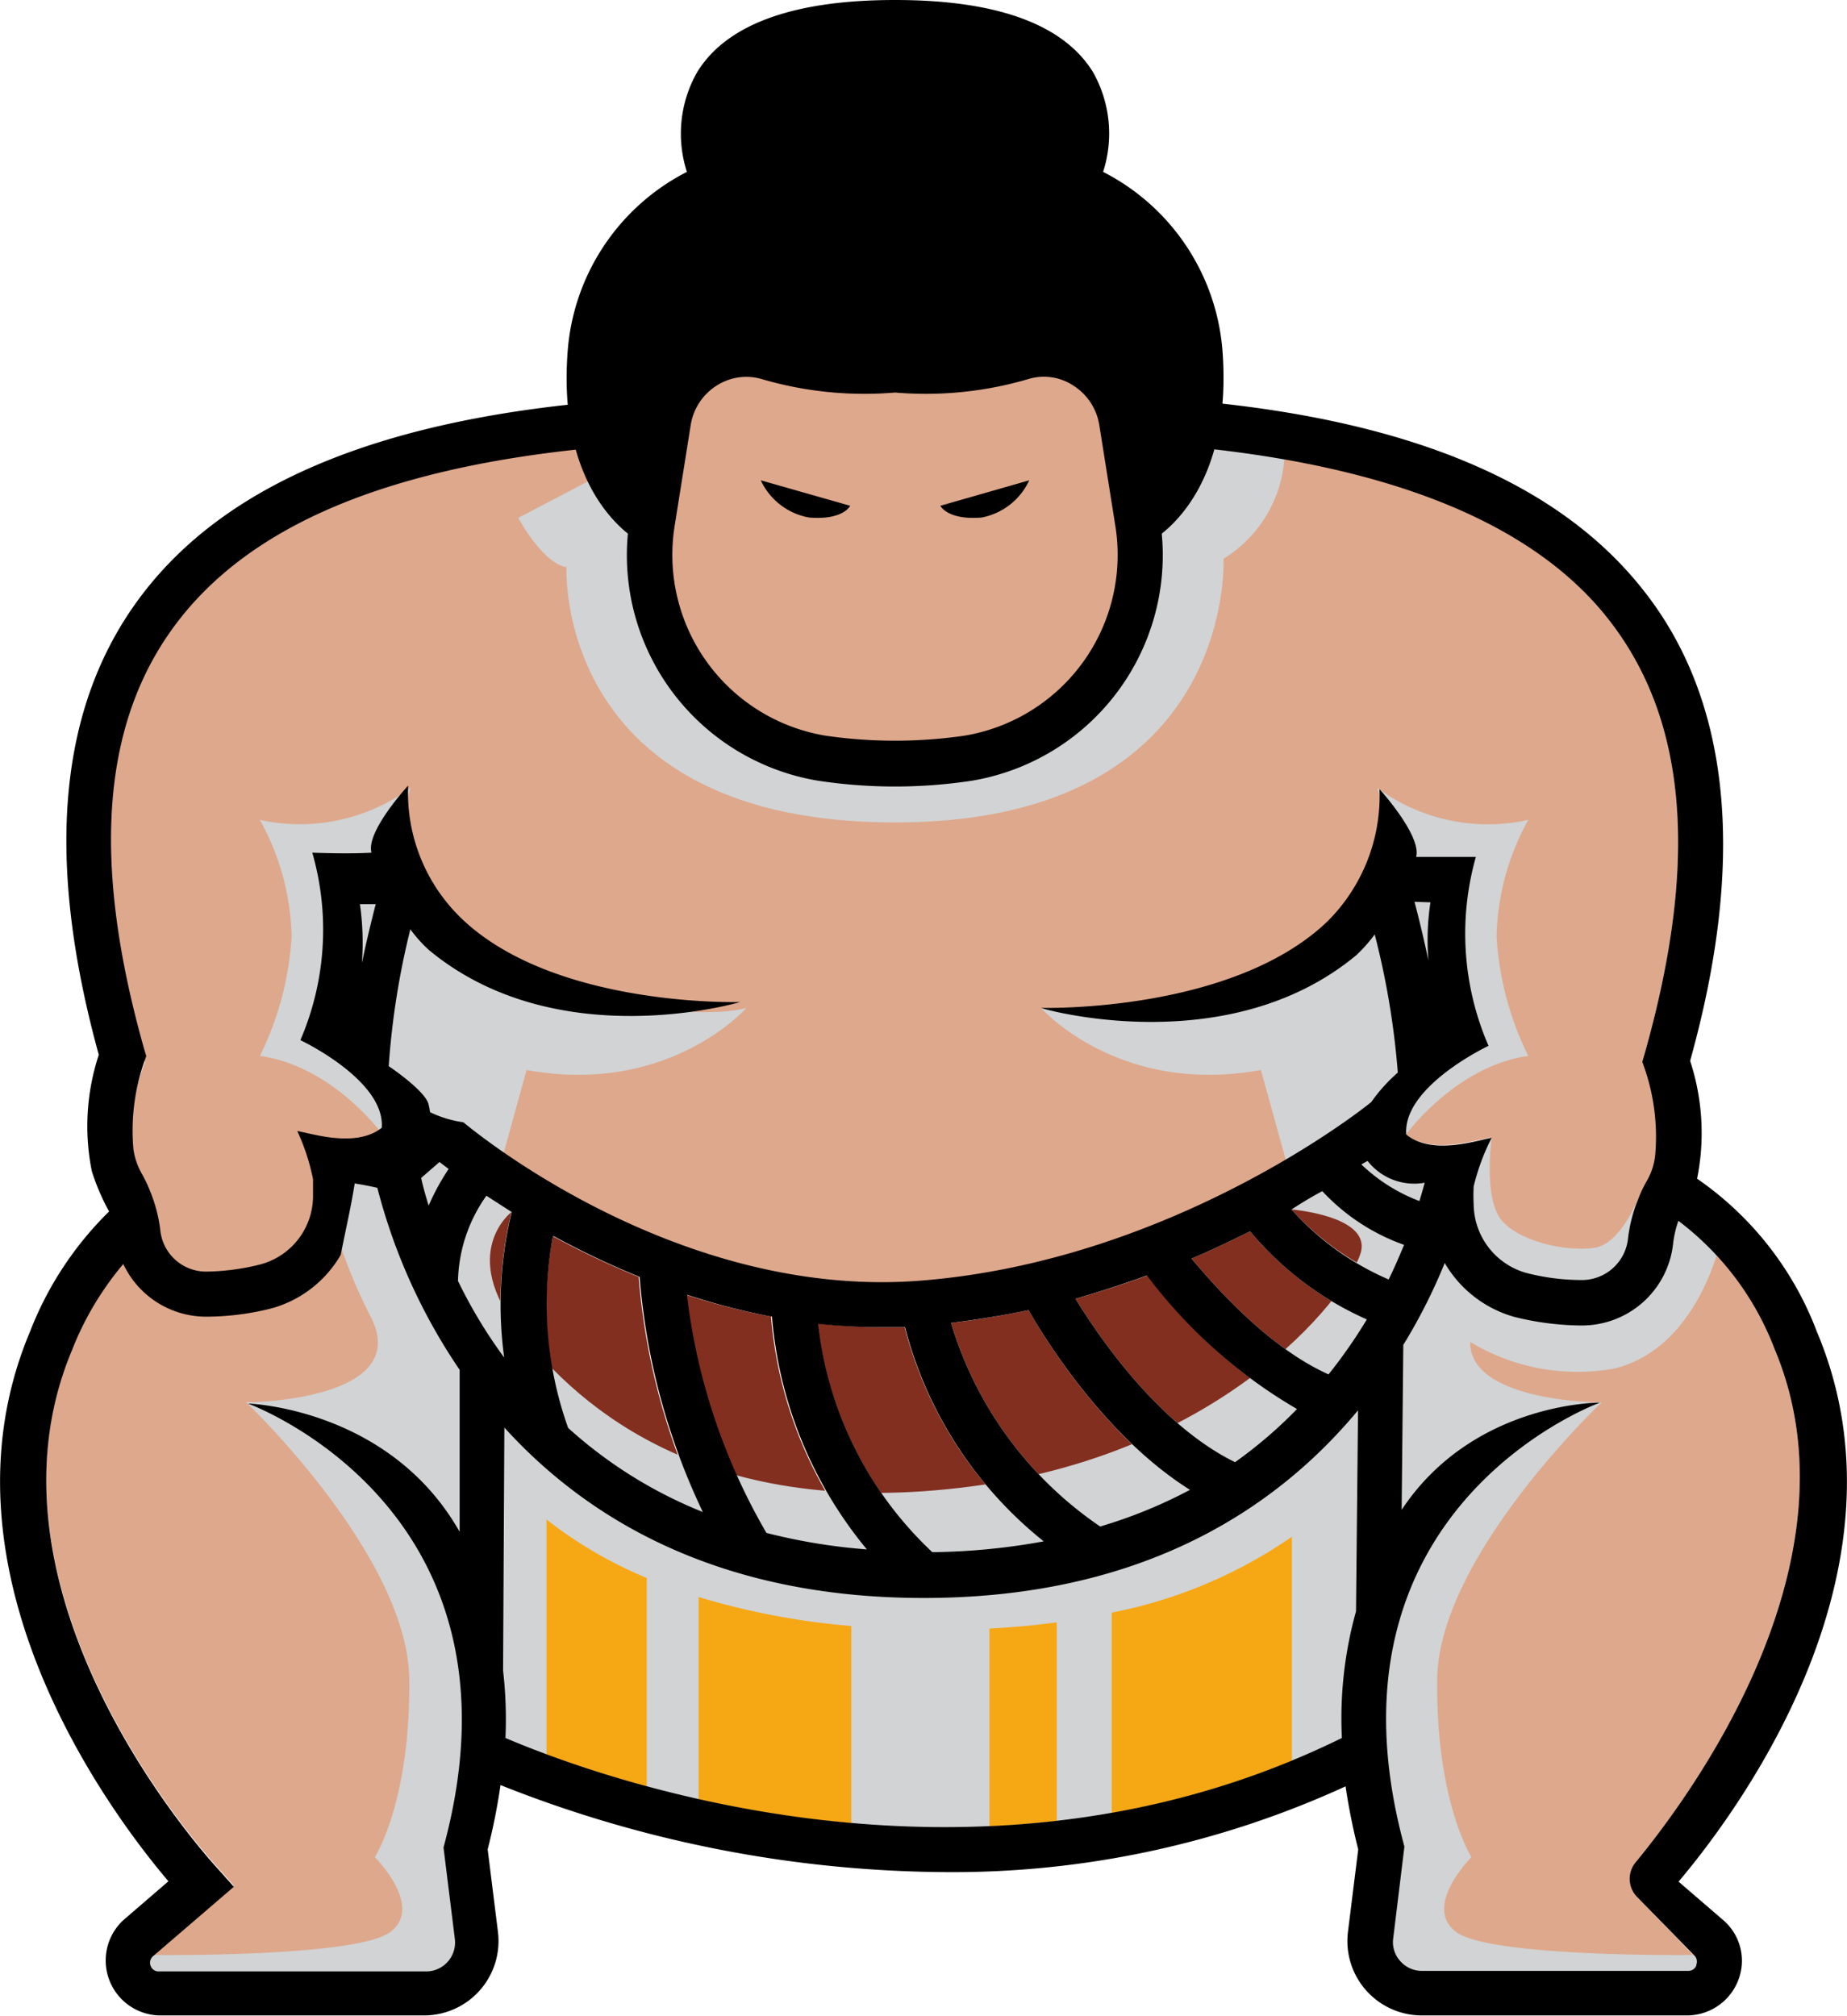
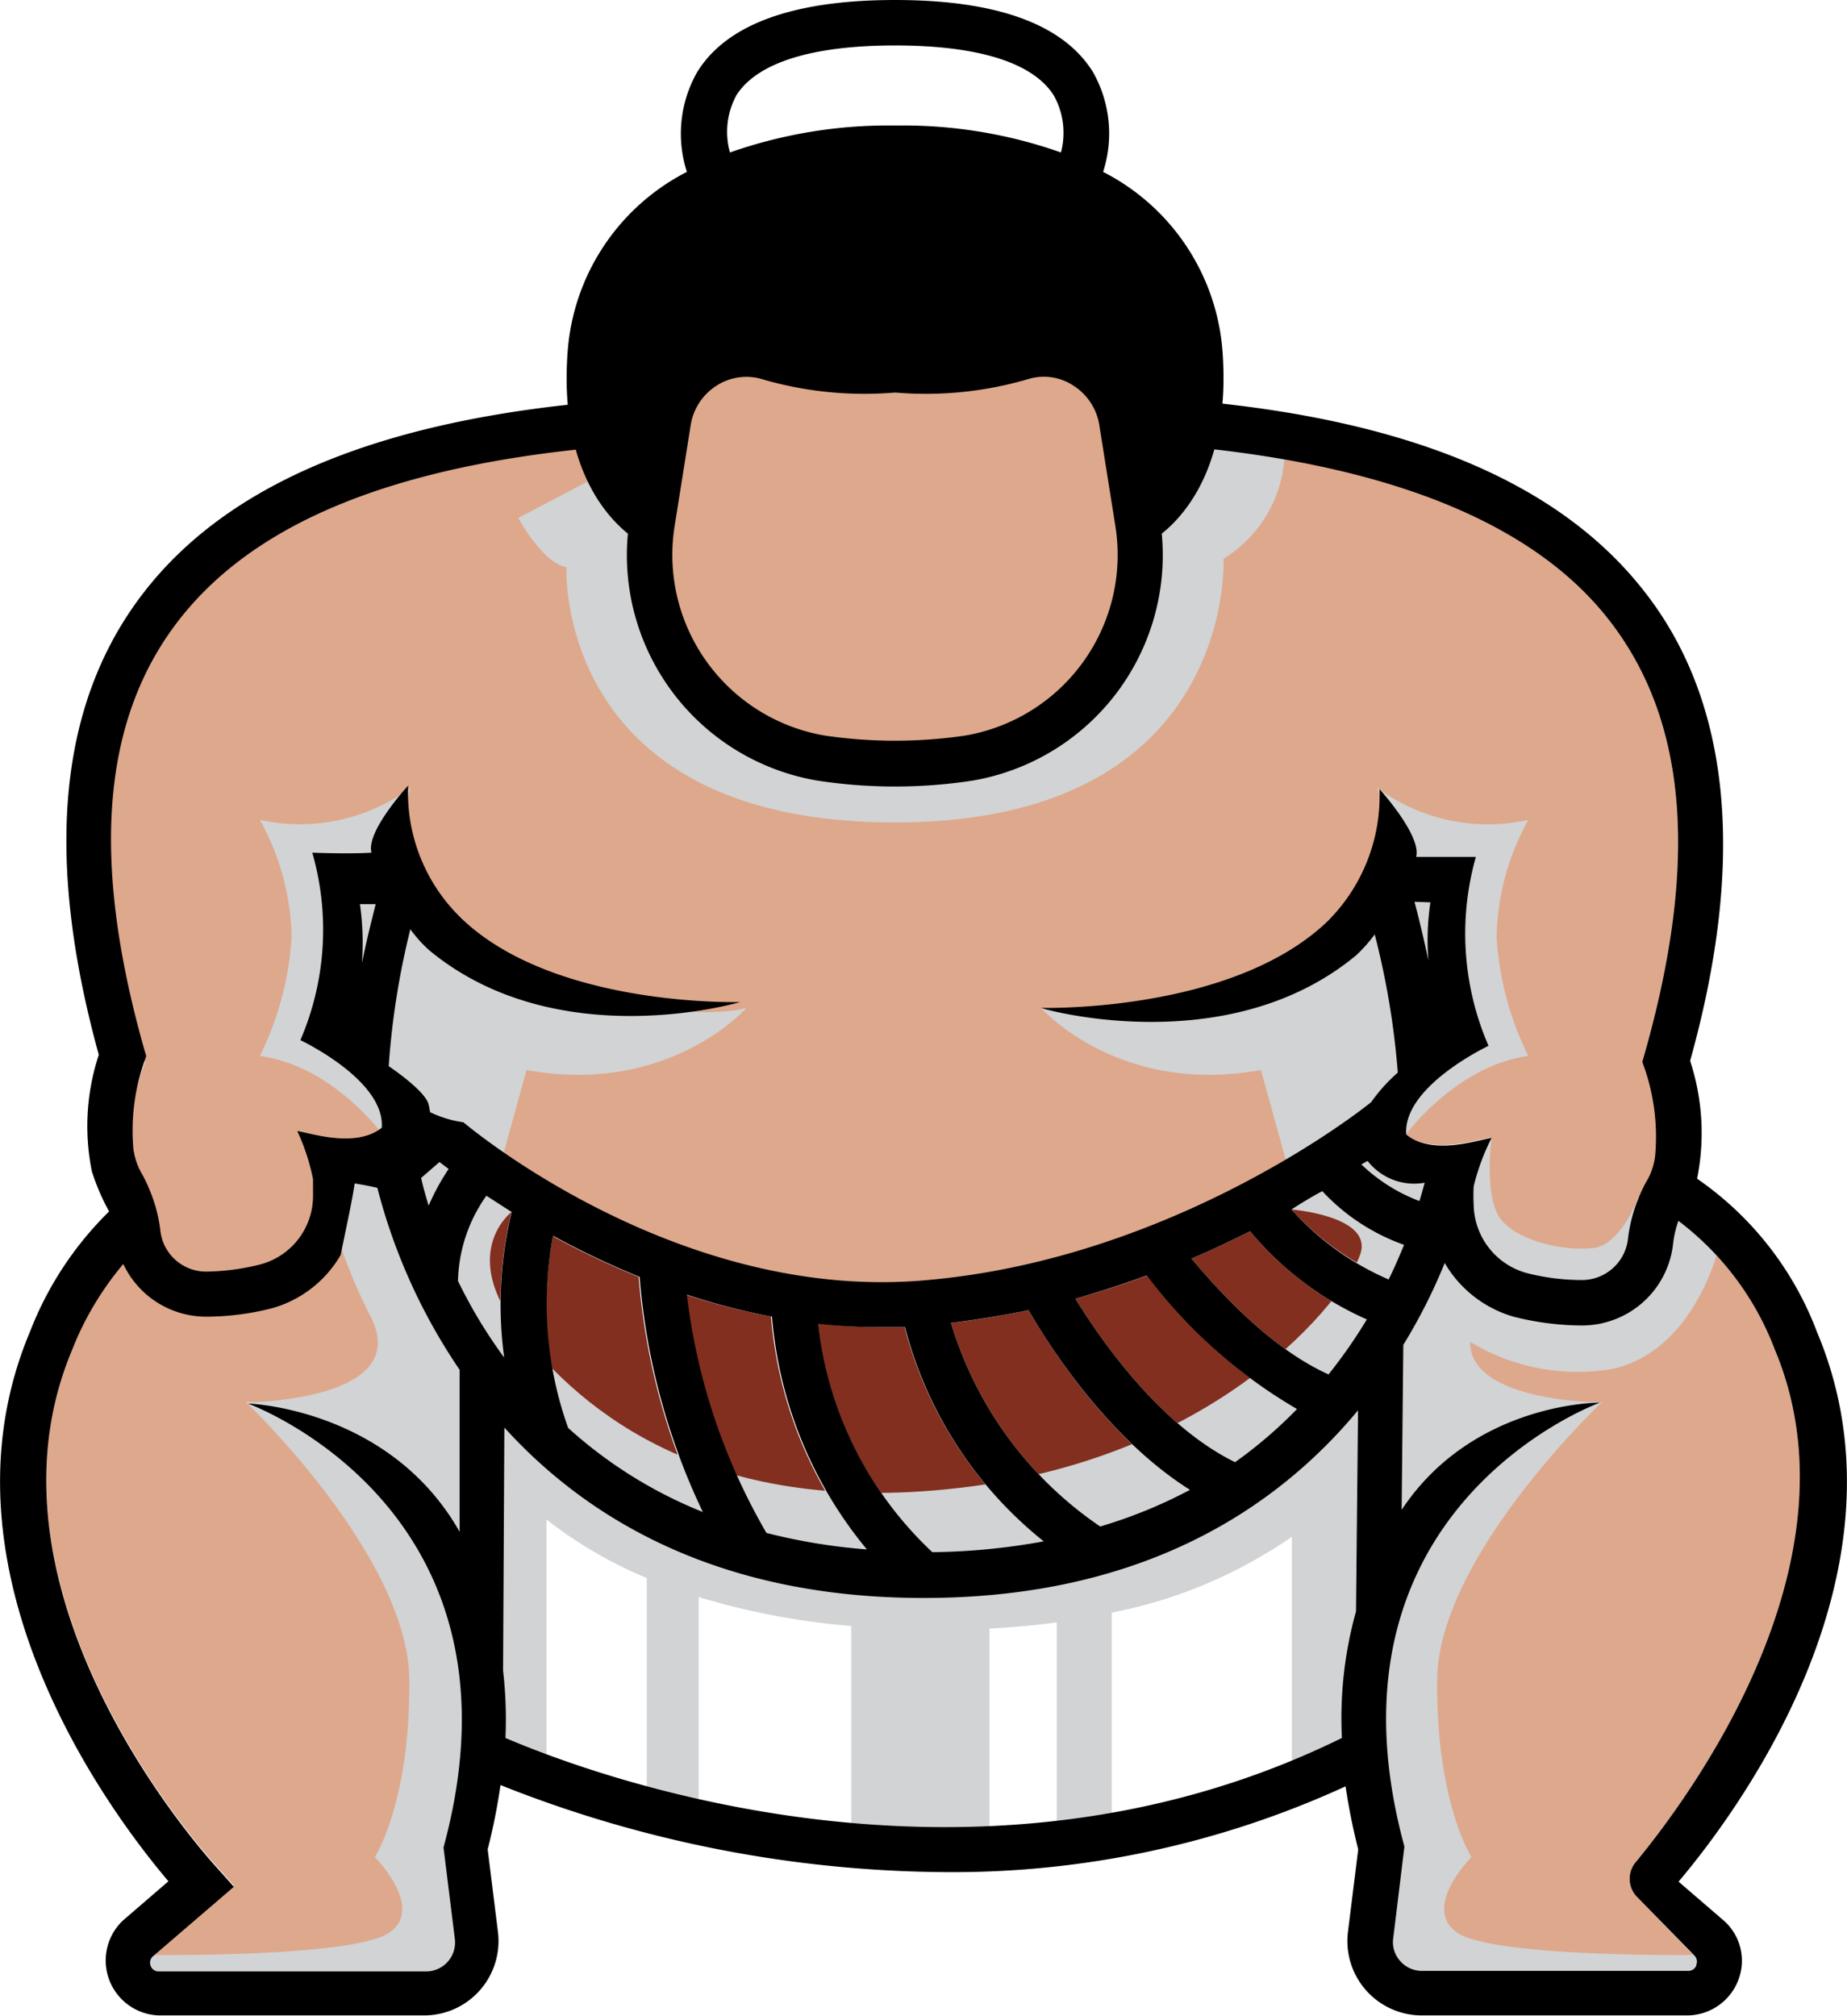
<svg xmlns="http://www.w3.org/2000/svg" class="S" viewBox="0 0 100.78 110">
  <g style="isolation:isolate">
    <path fill="#822f20" d="M77.74 64.54c-.08.28-.17.61-.29 1a9.32 9.32 0 01-3.17-2l.34-.23a3.23 3.23 0 003.12 1.23zM76.61 67.89c-.24.59-.51 1.22-.84 1.89a15.15 15.15 0 01-5.3-3.78c.6-.34 1.15-.67 1.68-1a11.2 11.2 0 004.46 2.89zM74.58 72a27.62 27.62 0 01-2.09 3c-3.2-1.44-6-4.57-7.48-6.32 1.14-.48 2.2-1 3.2-1.49A17.49 17.49 0 0074.58 72zM70.77 76.89a24.52 24.52 0 01-3.38 2.9c-4.08-2-7.29-6.61-8.71-8.92 1.38-.39 2.68-.81 3.93-1.27a27.64 27.64 0 008.16 7.29zM64.93 81.3a26.29 26.29 0 01-4.9 2 20.58 20.58 0 01-8.14-11.11c1.45-.17 2.87-.41 4.23-.7 1.15 2 4.35 7.02 8.81 9.81zM56.93 84.09a35.52 35.52 0 01-6.08.59 20.11 20.11 0 01-6.23-12.46 30.55 30.55 0 003.48.2h1.26a22 22 0 007.57 11.67zM42.07 71.84a22.87 22.87 0 005.18 12.71 31.82 31.82 0 01-5.48-.9 33.71 33.71 0 01-4.34-13 35.75 35.75 0 004.64 1.19zM34.85 69.68a36.45 36.45 0 003.45 12.83 24.51 24.51 0 01-7.35-4.59 20.14 20.14 0 01-.78-10.46 45.58 45.58 0 004.68 2.22zM27.91 66.14a21.39 21.39 0 00-.41 7.94 26.65 26.65 0 01-2.52-4.2 8.34 8.34 0 011.55-4.63zM24 63.41l.5.38a12.3 12.3 0 00-1.12 2c-.19-.61-.33-1.13-.41-1.51z" />
-     <path fill="#f6a714" d="M74.09 76.94l-.11 11a21.67 21.67 0 00-.77 6.91c-20.33 10-41.49 1.77-45.64 0a23.26 23.26 0 00-.13-3.68l.07-13.26c4.48 4.94 11.61 9.3 22.88 9.3 12-.03 19.29-4.96 23.7-10.27z" />
    <path fill="#dea88c" d="M13.44 76.53c.63.24 15.49 6 10.73 24l-.06.23.62 5a1.58 1.58 0 01-1.56 1.76H8.66a.46.46 0 01-.44-.3.47.47 0 01.13-.53l4.41-3.79-.89-1c-.14-.15-13.66-14.72-7.93-28.31 4.42-10.52 13-9.69 16.6-8.83a31.64 31.64 0 004.49 9.93v8.84c-3.88-6.73-11.59-7-11.59-7zM92.39 106.68a.47.47 0 01.13.53.46.46 0 01-.44.3H77.6a1.57 1.57 0 01-1.21-.51 1.53 1.53 0 01-.37-1.23l.61-5-.06-.23c-4.76-18 10.1-23.77 10.73-24-.12 0-6.94 0-10.82 5.85l.09-9a30.3 30.3 0 002.26-4.47 6.4 6.4 0 003.79 2.94 15.49 15.49 0 003.56.47h.11a5 5 0 005-4.45 5.65 5.65 0 01.29-1.26 15.83 15.83 0 015.25 7c4.89 11.61-4.62 24.41-7.58 28a1.41 1.41 0 00.08 1.9z" />
    <path fill="#dea88c" d="M89.61 57.94l.11-.38c3-10.55 2.34-18.34-2-23.82-5.73-7.25-18.41-10.5-37.67-9.65-.44 0-.86.06-1.29.09s-.86-.07-1.29-.09c-19.27-.85-31.95 2.4-37.67 9.65-4.34 5.48-5 13.27-2 23.82l.11.38-.13.37a11.62 11.62 0 00-.58 4.77 3.87 3.87 0 00.43 1.32 6 6 0 01.49 1 8.18 8.18 0 01.57 2.2 2.53 2.53 0 002.55 2.25 11.92 11.92 0 003-.39 4 4 0 003-3.65 9 9 0 000-1 13.39 13.39 0 00-.72-2.6c.7.1 2.87.9 4.31-.26 0 0 .34-.23.34-.24.2-2.63-4.54-5-4.54-5a13.46 13.46 0 00.42-10h3.22c0 1 1 9.69 1 11.77a9.07 9.07 0 011.42 1.62c1.18.9 8.21 9.05 20.7 10.47 0 0 1.21.06 3.84.13a14 14 0 001.94 0c1 0 2.4 0 3.31-.05 0 0 5.08-1.61 5.08-1.65 12.5-1.43 16.06-8 17.25-8.88a9.07 9.07 0 011.45-1.61c-.09-2.08 1-10.82 1-11.77 1.31.07 3.21 0 3.22 0a15.38 15.38 0 00.69 10.31s-4.69 2.21-4.49 4.84c1.44 1.16 4 .28 4.66.18a12 12 0 00-.86 2.66 9.54 9.54 0 000 1 3.93 3.93 0 002.86 3.72 12.06 12.06 0 003 .39 2.53 2.53 0 002.56-2.25 8.18 8.18 0 01.57-2.2 6.84 6.84 0 01.48-1 3.48 3.48 0 00.43-1.32 11.47 11.47 0 00-.57-4.77z" />
    <path fill="#d1d3d4" d="M56.8 55s4.22 4.81 12 3.39l1.66 6 4.68-2.83 1.53.41s2.72-3.79 6.72-4.35a16.9 16.9 0 01-1.73-6.51 13.69 13.69 0 011.73-6.37A10.16 10.16 0 0175.16 43s1.62 4.78-2.19 8.1S59.75 55.83 56.8 55zM40.73 55s-4.22 4.81-12 3.39l-1.65 6-4.69-2.89-1.52.41s-2.67-3.73-6.69-4.29a16.9 16.9 0 001.73-6.51 13.69 13.69 0 00-1.73-6.37A10.18 10.18 0 0022.39 43s-1.63 4.78 2.18 8.1 13.2 4.73 16.16 3.9zM17.48 63.72a28.82 28.82 0 002.77 8.18c2.28 4.57-6.81 4.63-6.81 4.63s8.82 8.39 8.89 15.11-1.88 9.7-1.88 9.7 2.71 2.7.84 4.09-12.9 1.25-12.9 1.25-1.68-.12-1.48 0 1.94 2.13 1.94 2.13l15.54-.47 1.8-1.8-.48-7.41.48-11.23V74.69l-5.23-11zM92.39 106.68s-11.06.14-12.93-1.25.83-4.09.83-4.09-1.94-3-1.87-9.7 8.97-15.11 8.97-15.11-7.21 0-7.17-3.3a11.31 11.31 0 007.82 1.46c4.78-1.13 5.93-7.32 5.93-7.32l-2.61-1.83s.06 4.64-3 5.27c-2.14.43-5.18-.76-6.82-1.52.11-1.28-1.16-.58-1.16-.58l-.51-5-5.23 11V87.9l.48 11.23-.48 7.41 1.8 1.8 15.59.48s1.73-2 1.94-2.13-1.58-.01-1.58-.01z" style="mix-blend-mode:multiply" />
    <path fill="#d1d3d4" d="M81.39 62.09s-.47 3.35.57 4.53 3.52 1.67 5 1.48 2.43-2.72 2.43-2.72l.56 1.66-1.56 2.56s-3 1-3.07 1-4.46-1.64-4.46-1.64l-1.59-4.07zM28.82 65.25l-.91.89s-2.93 2.22.45 6.52S38.68 83 53.02 81.11s20.92-11 21.26-12.89S70.47 66 70.47 66l4.11-3.86 4.73 1.63S74.98 83.54 56.07 85s-27.58-7.4-27.58-7.4L21.7 63.72l2.36-1.63z" style="mix-blend-mode:multiply" />
    <path fill="#d1d3d4" d="M74.6 79.73a8.59 8.59 0 00.73-1.28L74.58 75s-9.57 12.06-23.69 11.65-24.13-10.39-24.13-10.39l-.24 2.26-.07-.07v.82l.37 16.53 3 1.32v-14.2a23.5 23.5 0 005.47 3.19v12.11l2.83 1.47V87.15a40.24 40.24 0 008.33 1.58v11.92h7.54V88.87c1.29-.07 2.52-.18 3.67-.34v11.91l3-.75V88a26 26 0 009.83-4.14V97.1l3.62-1.18 1.58-10.79zM28.28 28.26s1.32 2.48 2.63 2.69c0 0-.7 13.93 17.93 13.93s17.92-14.39 17.92-14.39A7 7 0 0070.08 24s-3.07.39-3.68 0-4.44 5.12-4.44 5.12 2.14 13.23-13.12 12.59-13.26-13.19-13.26-13.19l-2.72-2.66z" style="mix-blend-mode:multiply" />
    <path d="M94.05 104.8l-2.46-2.12c3.11-3.68 13.07-16.91 7.55-30a17.78 17.78 0 00-6.54-8.36 12.62 12.62 0 00-.38-6.43c3.07-11 2.21-19.67-2.55-25.68-4.54-5.78-12.54-9.21-24.2-10.31a5.61 5.61 0 01-.55 2.48c11 1.06 18.71 4.18 22.8 9.36 4.34 5.48 5 13.27 2 23.82l-.11.38.13.37a11.47 11.47 0 01.57 4.77 3.48 3.48 0 01-.43 1.32 6.84 6.84 0 00-.48 1 8.18 8.18 0 00-.57 2.2 2.53 2.53 0 01-2.56 2.25 12.06 12.06 0 01-3-.39 3.93 3.93 0 01-2.86-3.72 9.54 9.54 0 010-1 12 12 0 01.98-2.65c-.69.1-3.22 1-4.66-.18-.2-2.63 4.49-4.84 4.49-4.84a15.38 15.38 0 01-.69-10.31h-3.26c.31-1.16-2-3.7-2-3.7a9.65 9.65 0 01-2.89 7.27C67.15 55.27 56.91 55 56.8 55s10.14 3 17.21-2.88a8.25 8.25 0 001-1.13 43.64 43.64 0 011.26 7.54 9.07 9.07 0 00-1.45 1.61c-1.23 1-11.42 8.69-24.54 9.74-12.32 1-22.89-6.9-25-8.64a6.05 6.05 0 01-2.26-.79 5.12 5.12 0 01-.63-.45c.07.44.16.89.26 1.35l-1.33 1.11-.9-.18a4.35 4.35 0 01-2.47 2.14 17.26 17.26 0 012.64.4 31.64 31.64 0 004.49 9.93v8.84c-3.84-6.77-11.55-7-11.55-7 .63.24 15.49 6 10.73 24l-.06.23.62 5a1.58 1.58 0 01-1.56 1.76H8.66a.46.46 0 01-.44-.3.47.47 0 01.13-.53l4.41-3.79-.89-1c-.14-.15-13.66-14.72-7.93-28.31a16.76 16.76 0 014.12-6.08A5.26 5.26 0 017.19 65a18.57 18.57 0 00-5.55 7.66c-5.52 13.11 4.44 26.34 7.55 30l-2.46 2.12a3 3 0 001.93 5.2h14.51a4.06 4.06 0 004-4.56l-.56-4.5a33.48 33.48 0 00.7-3.51 66.64 66.64 0 0024.25 4.75 51.41 51.41 0 0021.86-4.68 34.32 34.32 0 00.69 3.44l-.56 4.5a4.06 4.06 0 004 4.56h14.52a3 3 0 002.78-1.93 2.92 2.92 0 00-.8-3.25zm-16-55.56a13.8 13.8 0 00-.11 3.17c-.26-1.22-.53-2.34-.76-3.2zm-3.43 14.11a3.23 3.23 0 003.12 1.19c-.08.28-.17.61-.29 1a9.32 9.32 0 01-3.17-2zM72.15 65a11.2 11.2 0 004.46 2.93c-.24.59-.51 1.22-.84 1.89a15.15 15.15 0 01-5.3-3.82c.6-.39 1.15-.72 1.68-1zm-9.57 4.6a27.64 27.64 0 008.19 7.29 24.52 24.52 0 01-3.38 2.9c-4.08-2-7.29-6.61-8.71-8.92 1.35-.39 2.65-.81 3.9-1.27zm-6.46 1.89c1.15 2 4.35 7 8.81 9.81a26.29 26.29 0 01-4.9 2 20.58 20.58 0 01-8.14-11.11c1.5-.19 2.87-.41 4.23-.7zm-8 .93h1.26a22 22 0 007.57 11.69 35.52 35.52 0 01-6.08.59 20.11 20.11 0 01-6.23-12.46 30.55 30.55 0 003.46.18zm-6-.58a22.87 22.87 0 005.18 12.71 31.82 31.82 0 01-5.48-.9 33.71 33.71 0 01-4.34-13 35.75 35.75 0 004.59 1.19zm-11.9-4.38a45.58 45.58 0 004.68 2.22 36.45 36.45 0 003.45 12.83A24.51 24.51 0 0131 77.92a20.14 20.14 0 01-.83-10.46zm-6.83-1.67c-.19-.61-.33-1.13-.41-1.51l1-.87.5.38a12.3 12.3 0 00-1.09 2zm1.6 4.09a8.34 8.34 0 011.55-4.63l1.38.89a21.39 21.39 0 00-.41 7.94 26.65 26.65 0 01-2.53-4.2zm49 18.05a21.67 21.67 0 00-.77 6.91c-20.33 10-41.49 1.77-45.64 0a23.26 23.26 0 00-.13-3.68l.07-13.26c4.48 4.94 11.61 9.3 22.88 9.3 12 0 19.29-4.93 23.7-10.24zM72.49 75c-3.2-1.44-6-4.57-7.48-6.32 1.14-.48 2.2-1 3.2-1.49A17.49 17.49 0 0074.58 72a27.62 27.62 0 01-2.09 3zm20.07 32.25a.46.46 0 01-.44.3H77.6a1.57 1.57 0 01-1.21-.55 1.53 1.53 0 01-.37-1.23l.61-5-.06-.23c-4.76-18 10.1-23.77 10.73-24-.12 0-6.94 0-10.82 5.85l.09-9a30.3 30.3 0 002.26-4.47 6.4 6.4 0 003.79 2.94 15.49 15.49 0 003.56.47h.11a5 5 0 005-4.45 5.65 5.65 0 01.29-1.26 15.83 15.83 0 015.25 7c4.89 11.61-4.62 24.41-7.58 28a1.41 1.41 0 00.08 1.9l3.09 3.16a.47.47 0 01.14.53z" />
    <path fill="#dea88c" d="M62.09 28.52a11.22 11.22 0 01-9.23 12.85 27.08 27.08 0 01-8 0 11.23 11.23 0 01-9.24-12.85l.84-5.52a4.32 4.32 0 015.39-3.52 17.94 17.94 0 007 .69 17.89 17.89 0 007-.69A4.32 4.32 0 0161.21 23z" />
    <path d="M65.47 19.32c.51 7.27-3.38 9.2-3.38 9.2L61.21 23a4.32 4.32 0 00-5.39-3.52 17.89 17.89 0 01-7 .69 17.94 17.94 0 01-7-.69A4.32 4.32 0 0036.46 23l-.88 5.53s-3.89-1.93-3.37-9.2c.31-4.33 2.84-7.49 6.81-9.33a23.6 23.6 0 019.82-1.88A23.58 23.58 0 0158.65 10c3.97 1.83 6.5 5 6.82 9.32z" />
-     <path d="M48.84 1.25c14.13 0 9.81 8.74 9.81 8.74a23.52 23.52 0 00-9.81-1.88A23.66 23.66 0 0039.02 10s-4.31-8.75 9.82-8.75zM41.51 26.21l4.88 1.39s-.38.8-2.25.64a3.61 3.61 0 01-2.63-2.03zM56.16 26.21l-4.85 1.39s.39.8 2.26.64a3.61 3.61 0 002.59-2.03z" />
    <path d="M66.71 19.23a12 12 0 00-6.52-9.85 6.81 6.81 0 00-.56-5.46C58.01 1.32 54.39 0 48.84 0s-9.18 1.32-10.79 3.92a6.78 6.78 0 00-.57 5.46 12 12 0 00-6.51 9.85c-.44 6.06 2 8.85 3.29 9.89A12.48 12.48 0 0044.62 42.6a27.92 27.92 0 008.43 0 12.48 12.48 0 0010.34-13.48c1.31-1.04 3.75-3.83 3.32-9.89zm-26.55-14c1.12-1.8 4.12-2.75 8.68-2.75s7.54.95 8.66 2.73a4.18 4.18 0 01.39 3.11 25.86 25.86 0 00-9-1.47 26.08 26.08 0 00-9.06 1.47 4.17 4.17 0 01.33-3.08zm-6.71 14.18c.27-3.7 2.37-6.56 6.09-8.28a22.55 22.55 0 019.3-1.78 22.54 22.54 0 019.29 1.77c3.71 1.72 5.82 4.59 6.09 8.29.24 3.32-.51 5.35-1.28 6.53l-.5-3.15A5.6 5.6 0 0059.93 19a5.48 5.48 0 00-4.44-.68 17.2 17.2 0 01-6.46.66h-.39a17 17 0 01-6.46-.66 5.48 5.48 0 00-4.44.68 5.6 5.6 0 00-2.51 3.84l-.5 3.13a10.38 10.38 0 01-1.28-6.56zm19.21 20.73a26.27 26.27 0 01-7.65 0 10 10 0 01-8.2-11.43l.88-5.53a3.13 3.13 0 011.4-2.13 3 3 0 012.42-.38 19.86 19.86 0 007.33.75 19.8 19.8 0 007.32-.75 2.92 2.92 0 012.42.38 3.13 3.13 0 011.4 2.13l.88 5.53a10 10 0 01-8.2 11.43z" />
    <path d="M23.39 51.83c7 5.83 17 2.85 17 2.85s-10.21.32-15.27-4.62a9.51 9.51 0 01-2.85-7.19s-2.32 2.51-2 3.66c-1.29.08-3.21 0-3.23 0a15.24 15.24 0 01-.65 10.23s4.63 2.18 4.44 4.78c-1.42 1.14-3.92.28-4.61.18a11.61 11.61 0 01.86 2.62v1A3.87 3.87 0 0114.2 69a12.66 12.66 0 01-2.92.39 2.51 2.51 0 01-2.53-2.23A8.12 8.12 0 008.19 65a7.28 7.28 0 00-.48-1 3.78 3.78 0 01-.43-1.29A11.41 11.41 0 017.85 58l.13-.37-.11-.37c-2.95-10.43-2.31-18.13 2-23.56s12.26-8.48 24-9.39a5.63 5.63 0 01.33-2.51c-12.8.89-21.44 4.31-26.23 10.37S2.39 46.65 5.39 57.56a12.43 12.43 0 00-.38 6.35 11.94 11.94 0 001 2.3 5.43 5.43 0 01.28 1.25 5 5 0 004.92 4.39h.11a14.63 14.63 0 003.52-.46 6.3 6.3 0 003.75-2.91c.31-1.57.65-3 .83-4.36a3.18 3.18 0 003.97-3.83c-.14-.75-2.18-2.11-2.18-2.11a43 43 0 011.18-7.47 7.56 7.56 0 001 1.12zm-3.64.67a14.93 14.93 0 00-.11-3.16h.86c-.21.83-.49 1.94-.74 3.16z" />
  </g>
</svg>